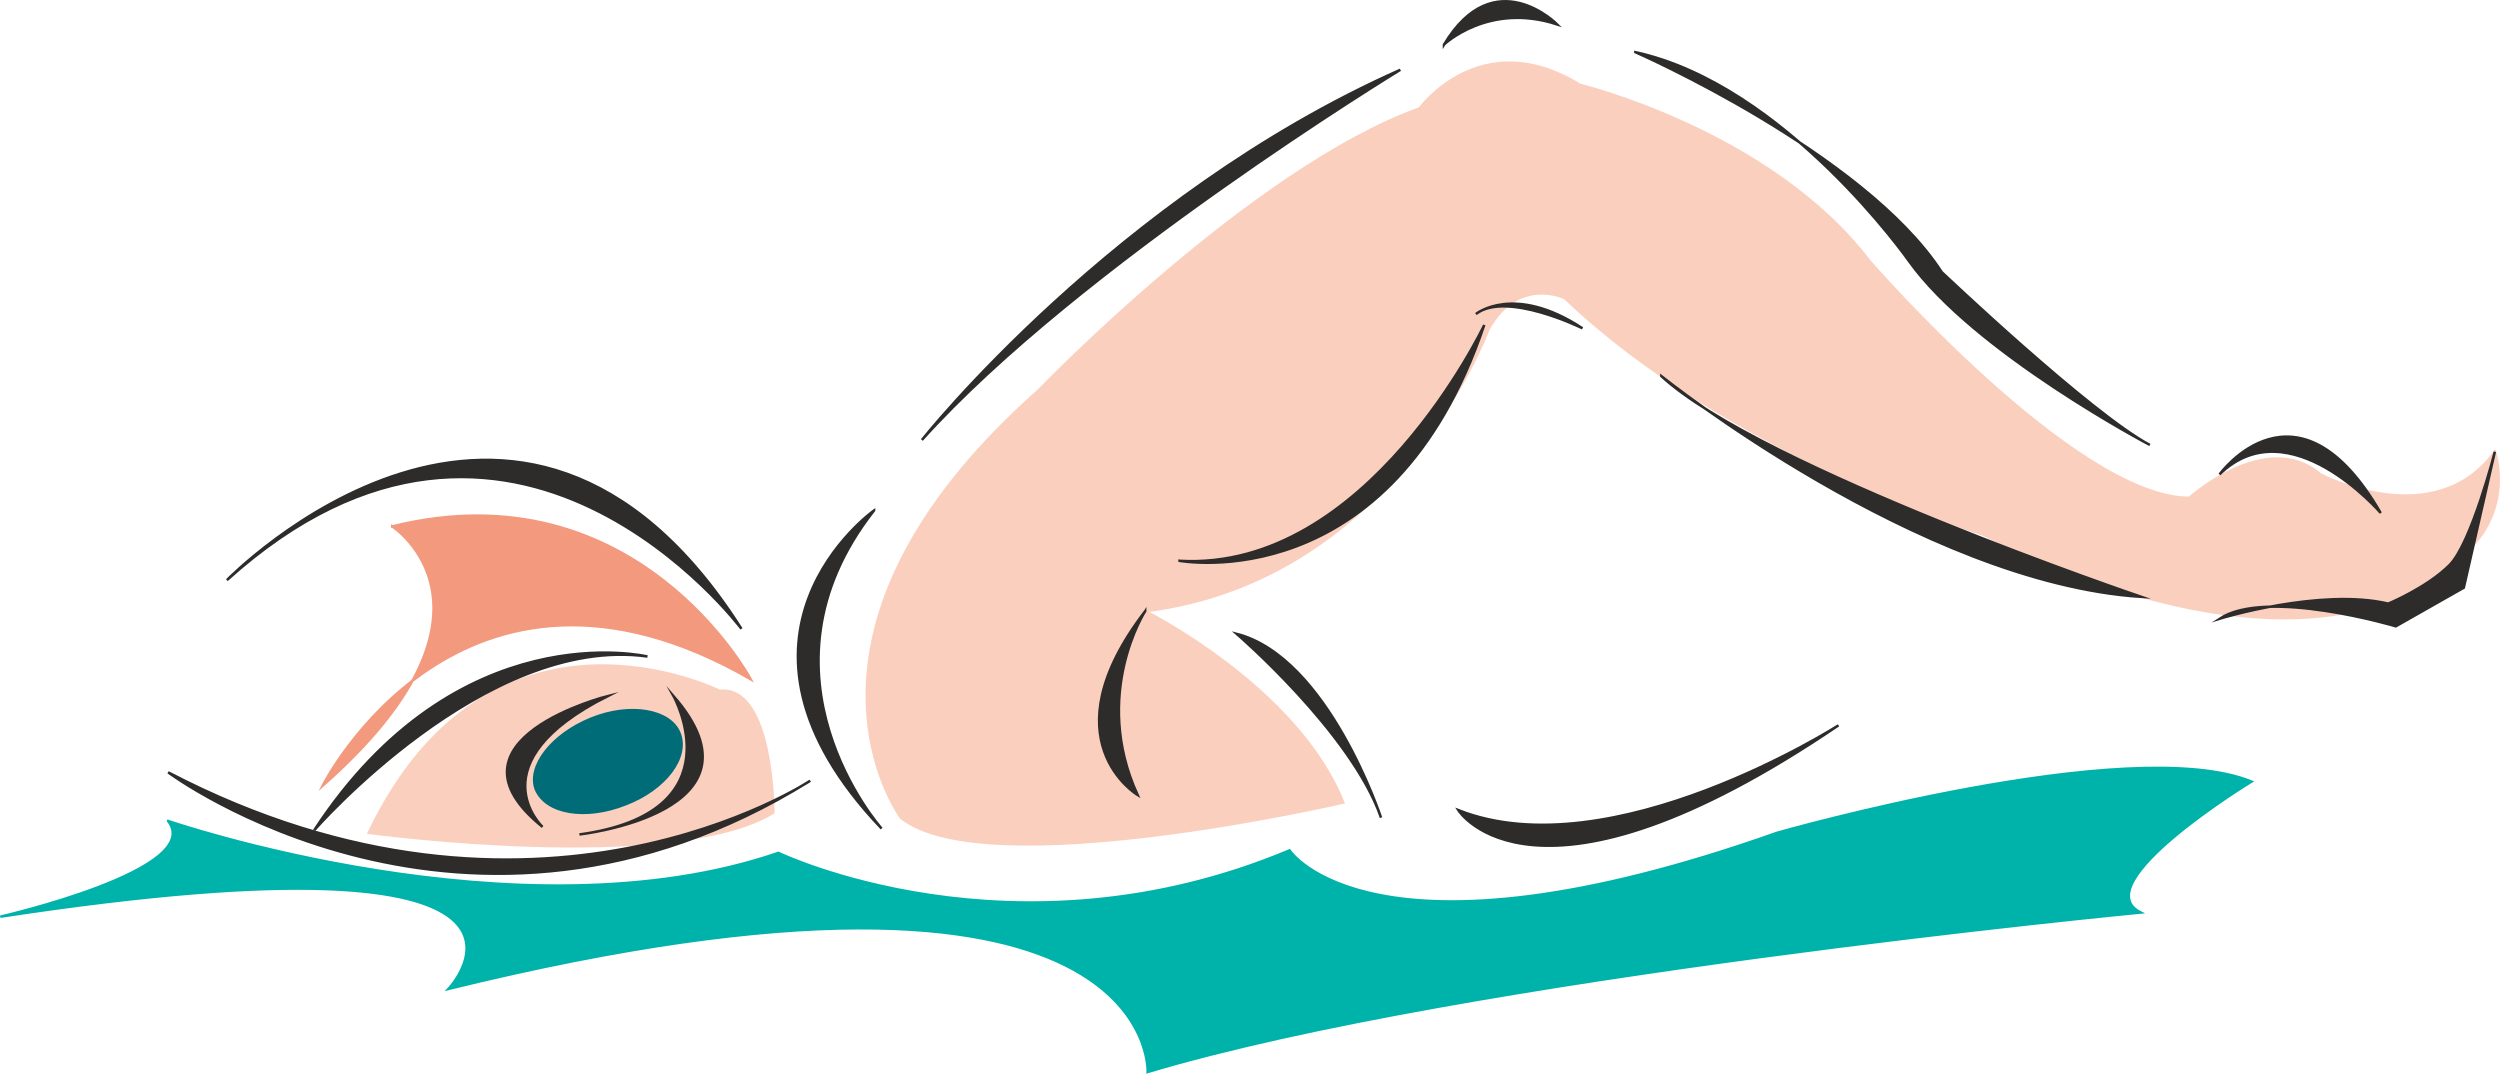
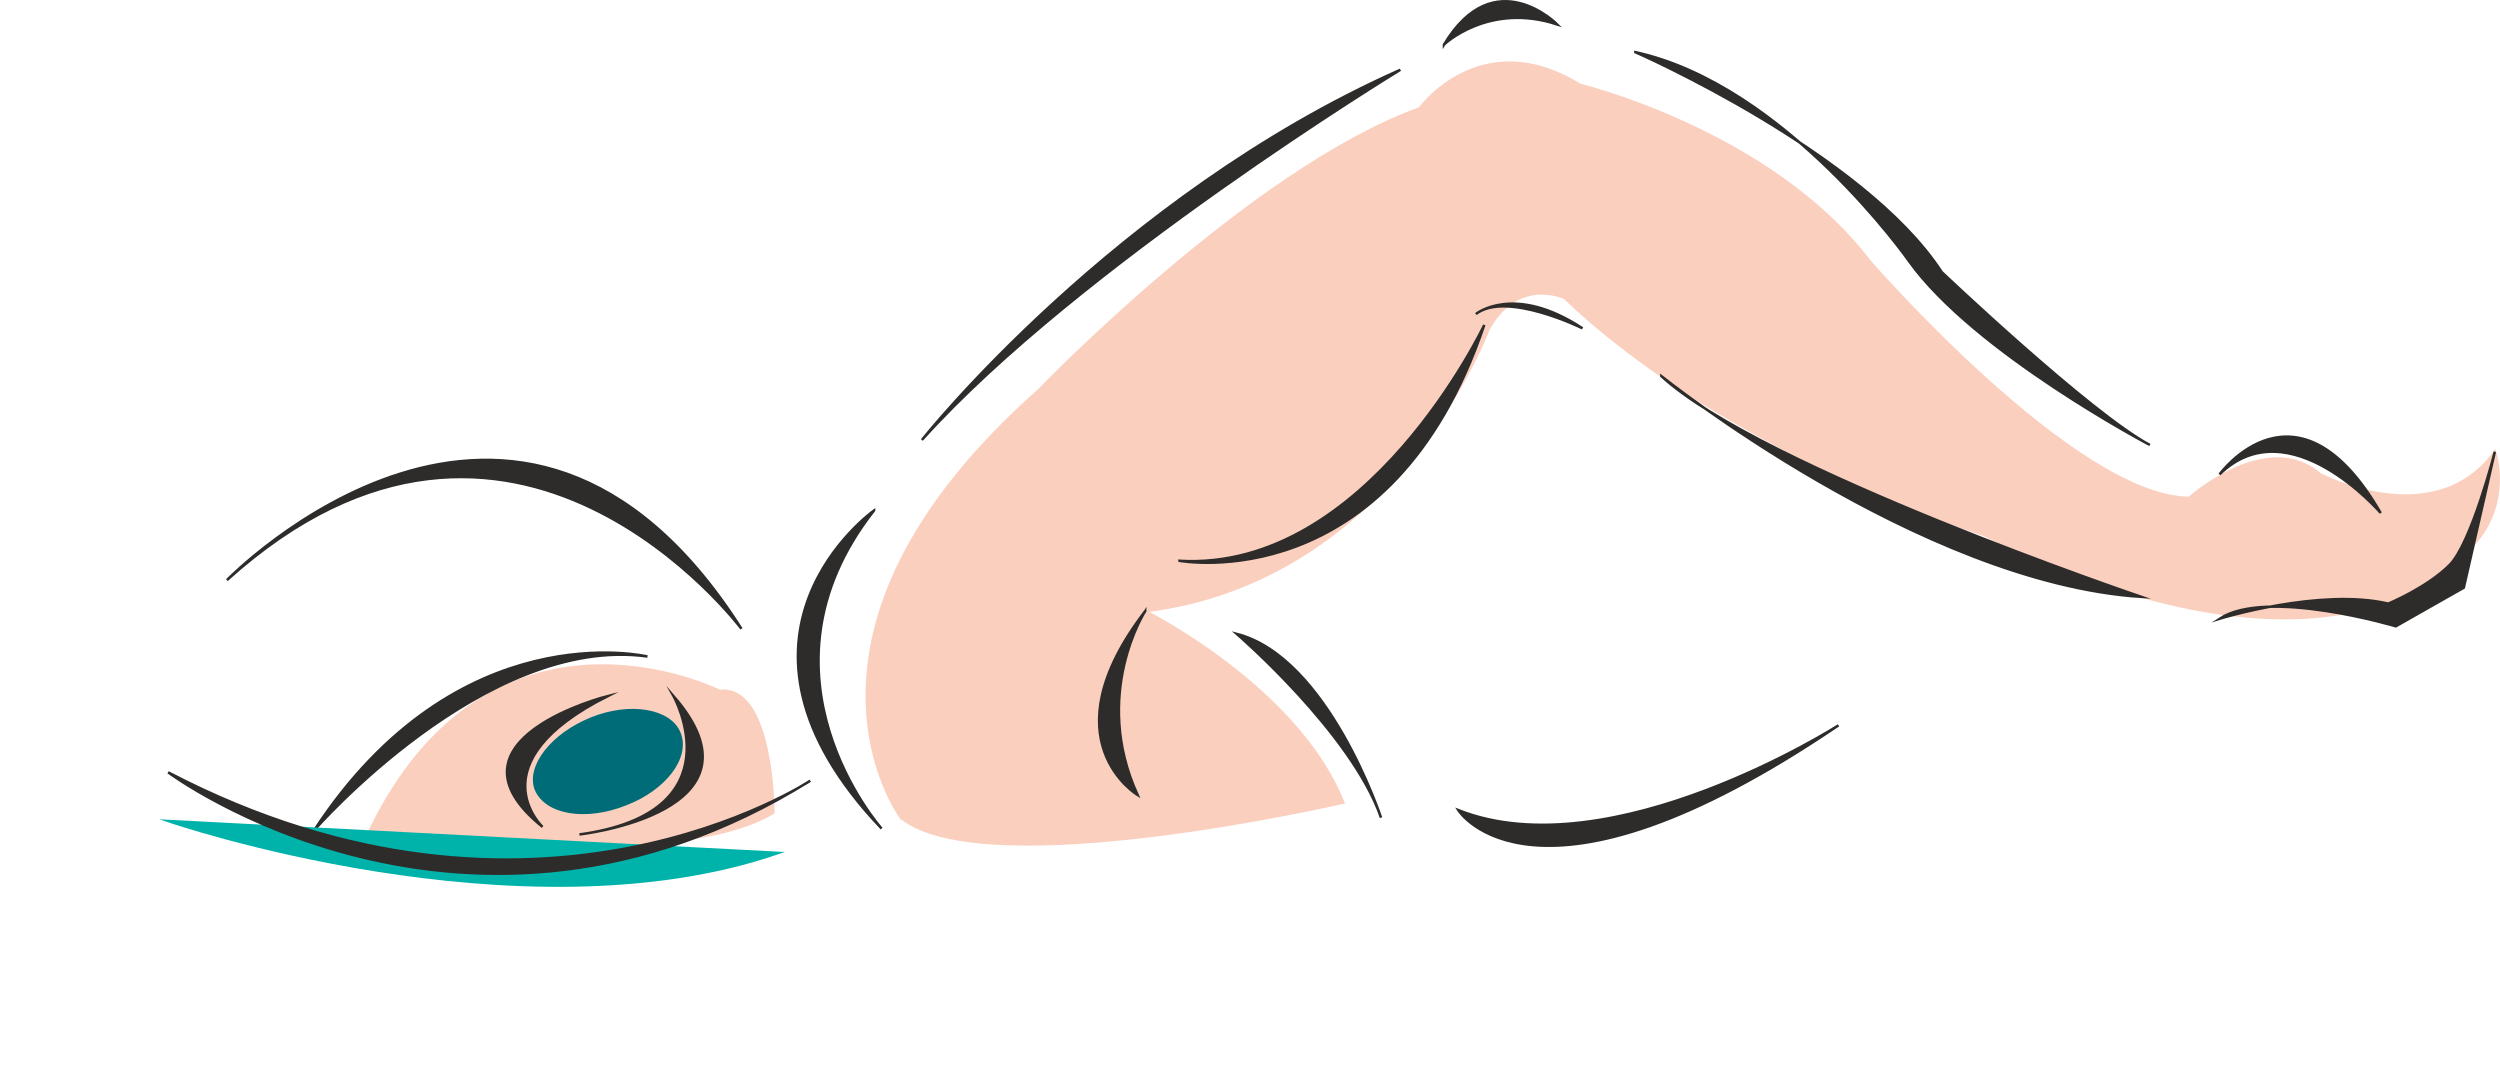
<svg xmlns="http://www.w3.org/2000/svg" width="285.931" height="122.802" viewBox="0 0 214.448 92.102">
  <path d="M251.342 435.92s-19.584-9.791-30.096 12.169c0 0 26.064 3.528 34.704-1.728 0 0 0-10.944-4.608-10.44zm15.552 10.873s-11.736-15.768 11.808-36.648c0 0 18.288-19.008 32.688-24.192 0 0 5.256-7.272 13.752-2.016 0 0 16.344 3.96 24.84 15.12 0 0 17.64 20.304 27.432 20.304 0 0 6.624-5.976 11.232-2.016 0 0 9.792 5.184 14.976-1.944 0 0 2.016 5.832-3.888 9.72 0 0-10.512 11.808-39.96-2.592 0 0-22.176-7.128-35.928-20.304 0 0-3.96-1.944-6.552 2.664 0 0-7.92 21.528-29.448 24.192 0 0 13.032 6.48 16.992 16.416 0 0-30.744 7.128-37.944 1.296z" style="fill:#facfbe;stroke:#facfbe;stroke-width:.216;stroke-miterlimit:10.433" transform="translate(-189.614 -376.654)" />
  <path d="M268.694 414.393s16.56-20.88 41.04-31.752c0 0-27.648 16.848-41.04 31.752zm44.784-33.913s3.816-3.671 9.72-1.727c0 0-5.4-5.472-9.72 1.728zm16.416.649s19.584 8.568 26.28 18.864c0 0 12.816 12.168 17.856 14.832 0 0-15.048-7.92-20.664-15.768 0 0-10.584-15.12-23.472-17.928zm-39.096 43.631s18.144 3.385 26.136-20.231c0 0-10.008 21.168-26.136 20.232zm25.416-21.167s3.24-2.664 9.144 1.224c0 0-6.552-3.24-9.144-1.224zm15.912 5.327s22.176 17.713 41.184 18.937c0 0-32.688-11.088-41.184-18.936zm-67.536 11.52s-15.12 10.729.648 27.289c0 0-11.736-13.176-.648-27.288zm-11.376 10.153s-19.656-26.28-44.136-4.176c0 0 25.056-25.776 44.136 4.176zm-36.648 17.28s14.688-16.848 28.584-14.904c0 0-16.272-3.888-28.584 14.904zm71.28-18.793s-4.608 7.129-.648 15.769c0 0-7.848-4.68.648-15.768zm7.848 1.945s9.864 8.496 12.384 15.768c0 0-4.536-13.752-12.384-15.768z" style="fill:#2d2c2b;stroke:#2d2c2b;stroke-width:.216;stroke-miterlimit:10.433" transform="translate(-189.614 -376.654)" />
  <path d="M241.766 436.353s-14.904 3.744-5.616 11.232c0 0-5.832-5.472 5.616-11.232zm-2.448 11.88s16.776-1.872 8.064-11.88c0 0 5.616 10.008-8.064 11.88zm140.688-18.504s8.64-2.664 14.472-1.296c0 0 3.312-1.368 5.256-3.312 1.872-1.872 3.888-9.72 3.888-9.72l-2.664 11.664-5.832 3.312s-11.088-3.312-15.12-.648z" style="fill:#2d2c2b;stroke:#2d2c2b;stroke-width:.216;stroke-miterlimit:10.433" transform="translate(-189.614 -376.654)" />
  <path d="M243.278 445.64c3.384-1.295 5.472-4.031 4.608-6.12-.792-1.943-4.176-2.591-7.56-1.223-3.384 1.368-5.472 4.104-4.752 6.048.864 2.088 4.248 2.664 7.704 1.296z" style="fill:#006c77;stroke:#006c77;stroke-width:.216;stroke-miterlimit:10.433" transform="translate(-189.614 -376.654)" />
-   <path d="M223.262 421.809s11.088 7.2-5.976 22.248c0 0 11.808-23.472 36.72-9.144 0 0-9.792-18.288-30.744-13.104z" style="fill:#f39a7e;stroke:#f39a7e;stroke-width:.216;stroke-miterlimit:10.433" transform="translate(-189.614 -376.654)" />
-   <path d="M204.038 447.08s30.168 10.369 52.344 2.737c0 0 20.16 9.72 43.848-.216 0 0 7.056 10.8 41.832-1.512 0 0 30.24-8.64 40.68-4.392 0 0-14.4 8.784-9.504 11.232 0 0-58.032 5.544-85.176 13.68 0 0 1.008-22.104-59.976-7.128 0 0 13.392-14.112-38.448-6.192 0 0 17.64-4.032 14.4-8.208z" style="fill:#00b3aa;stroke:#00b3aa;stroke-width:.216;stroke-miterlimit:10.433" transform="translate(-189.614 -376.654)" />
+   <path d="M204.038 447.08s30.168 10.369 52.344 2.737z" style="fill:#00b3aa;stroke:#00b3aa;stroke-width:.216;stroke-miterlimit:10.433" transform="translate(-189.614 -376.654)" />
  <path d="M204.038 442.905s25.56 19.08 55.08.72c0 0-23.616 15.696-55.08-.72zm110.664 3.24s6.48 10.44 32.616-7.272c0 0-19.512 12.456-32.616 7.272zm65.304-28.8s6.624-9.144 13.824 3.312c0 0-7.848-9.144-13.824-3.312z" style="fill:#2d2c2b;stroke:#2d2c2b;stroke-width:.216;stroke-miterlimit:10.433" transform="translate(-189.614 -376.654)" />
</svg>